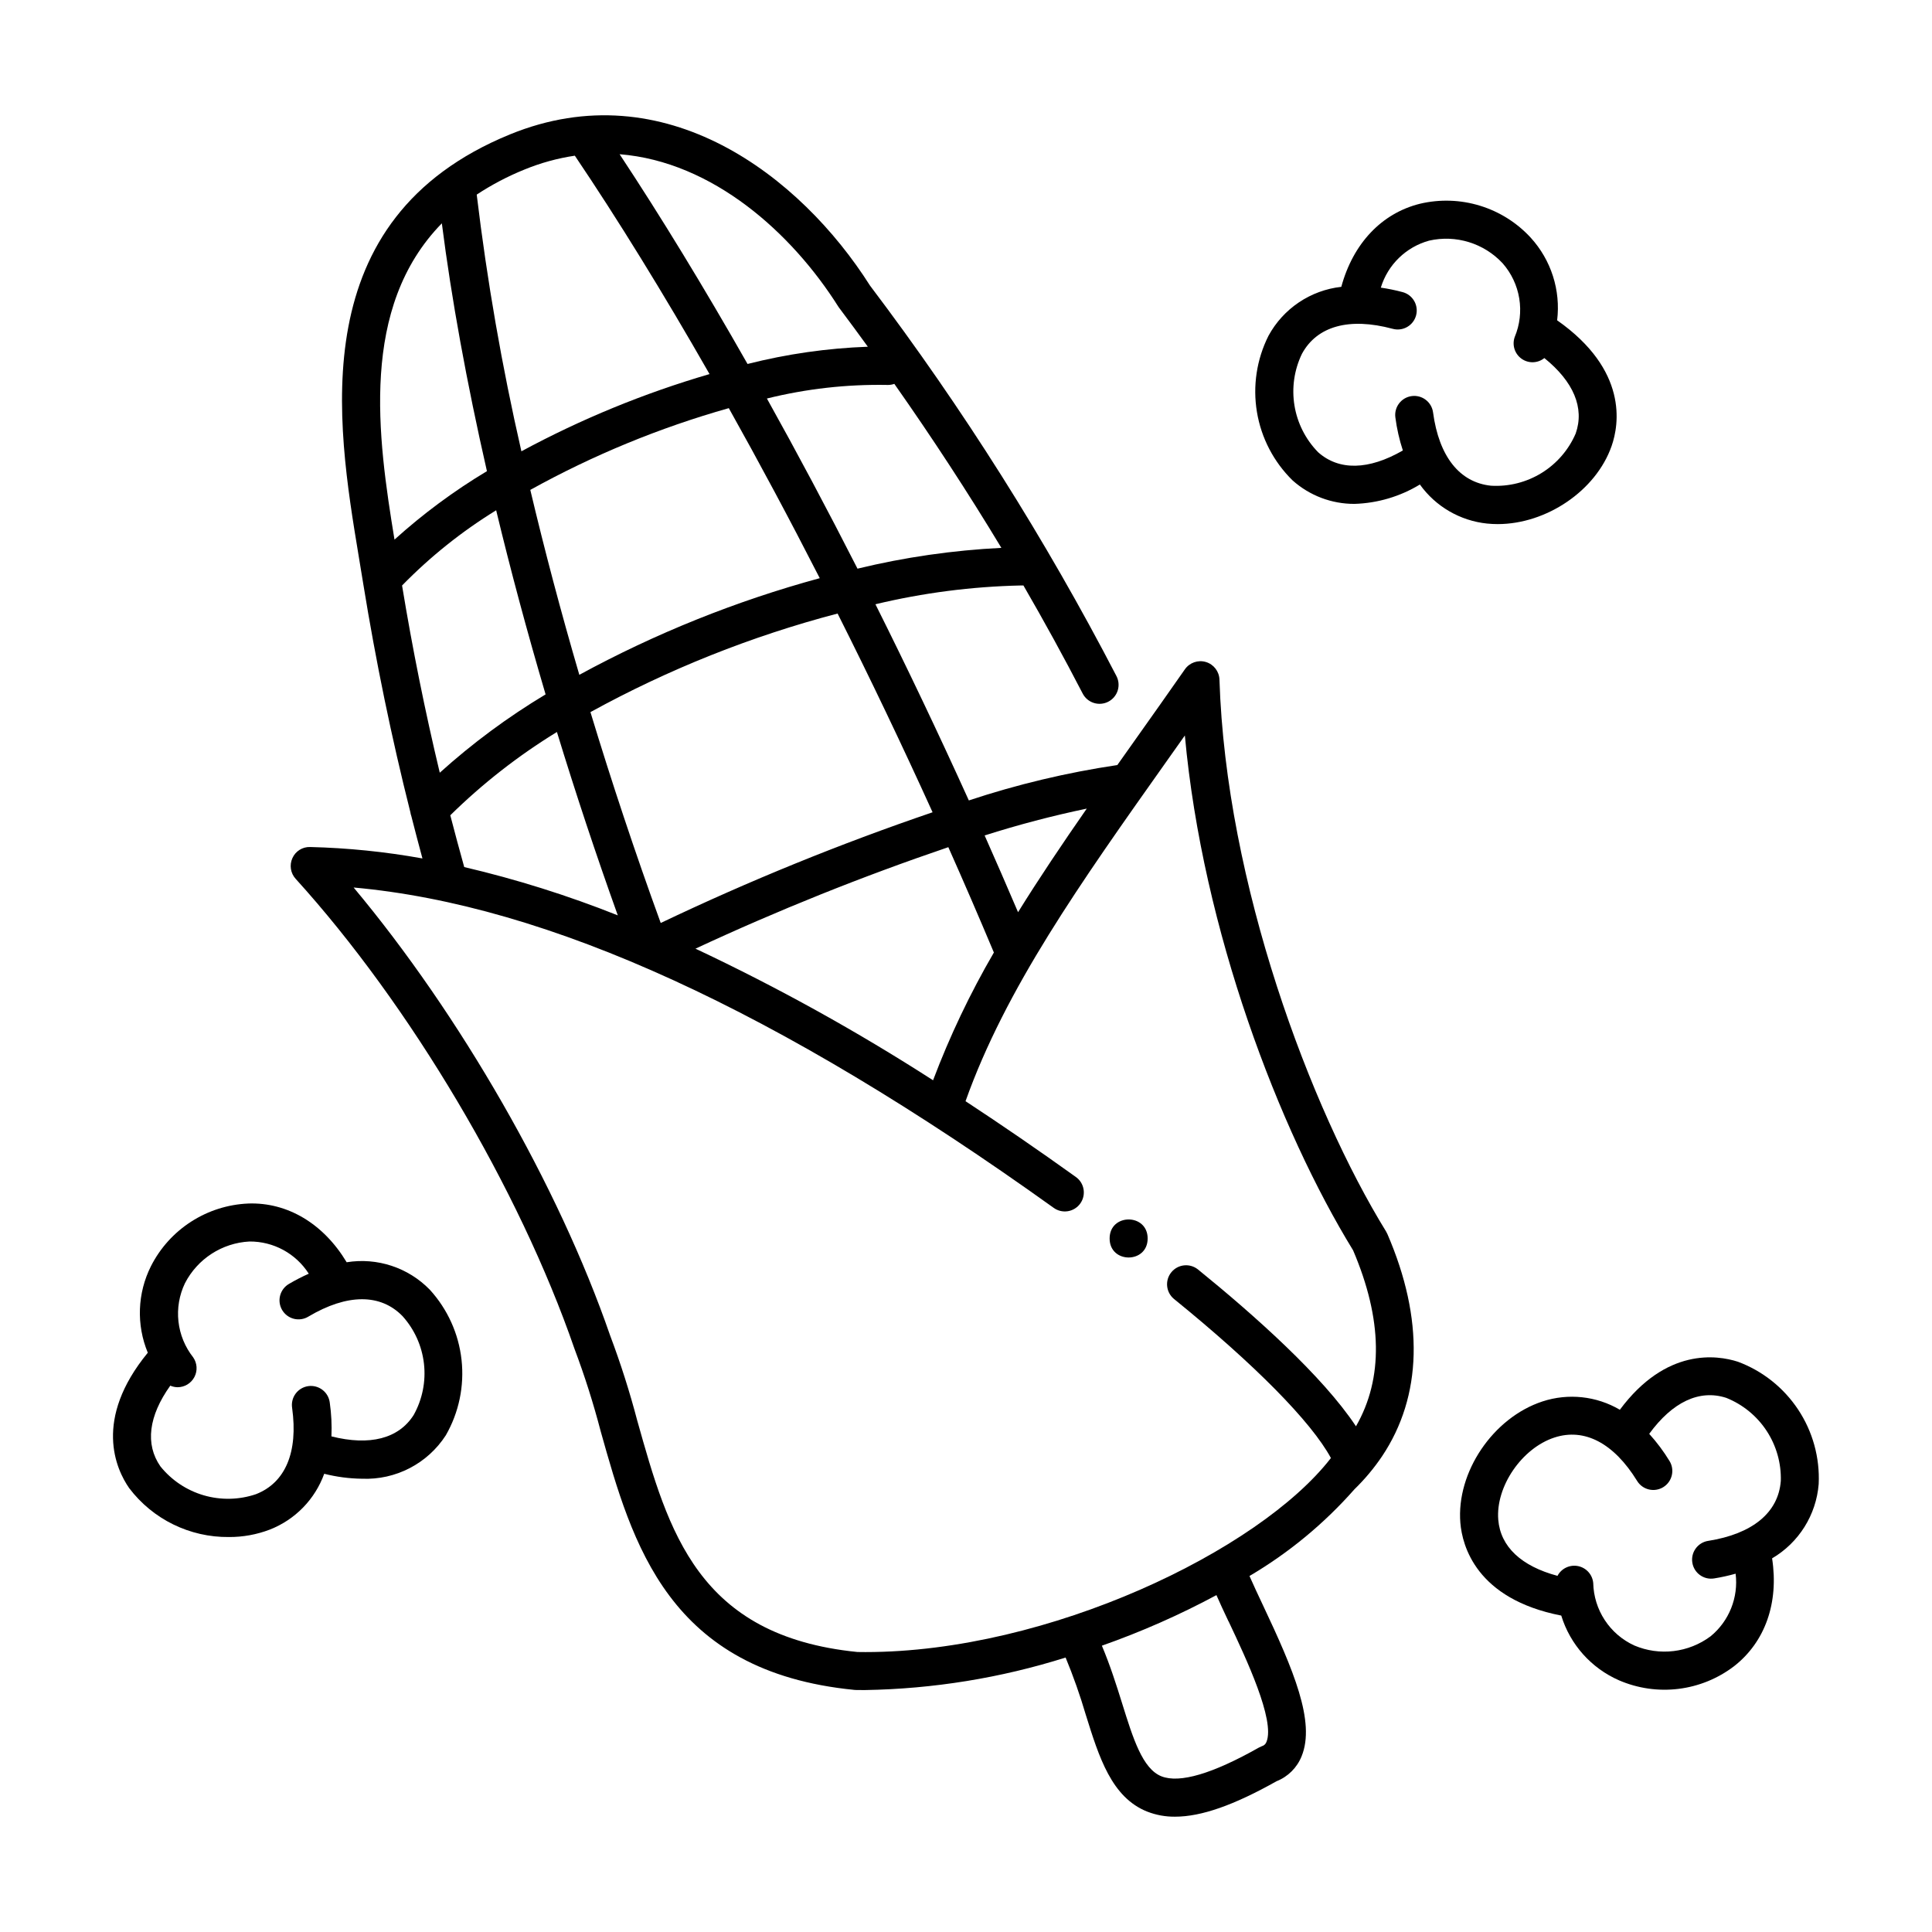
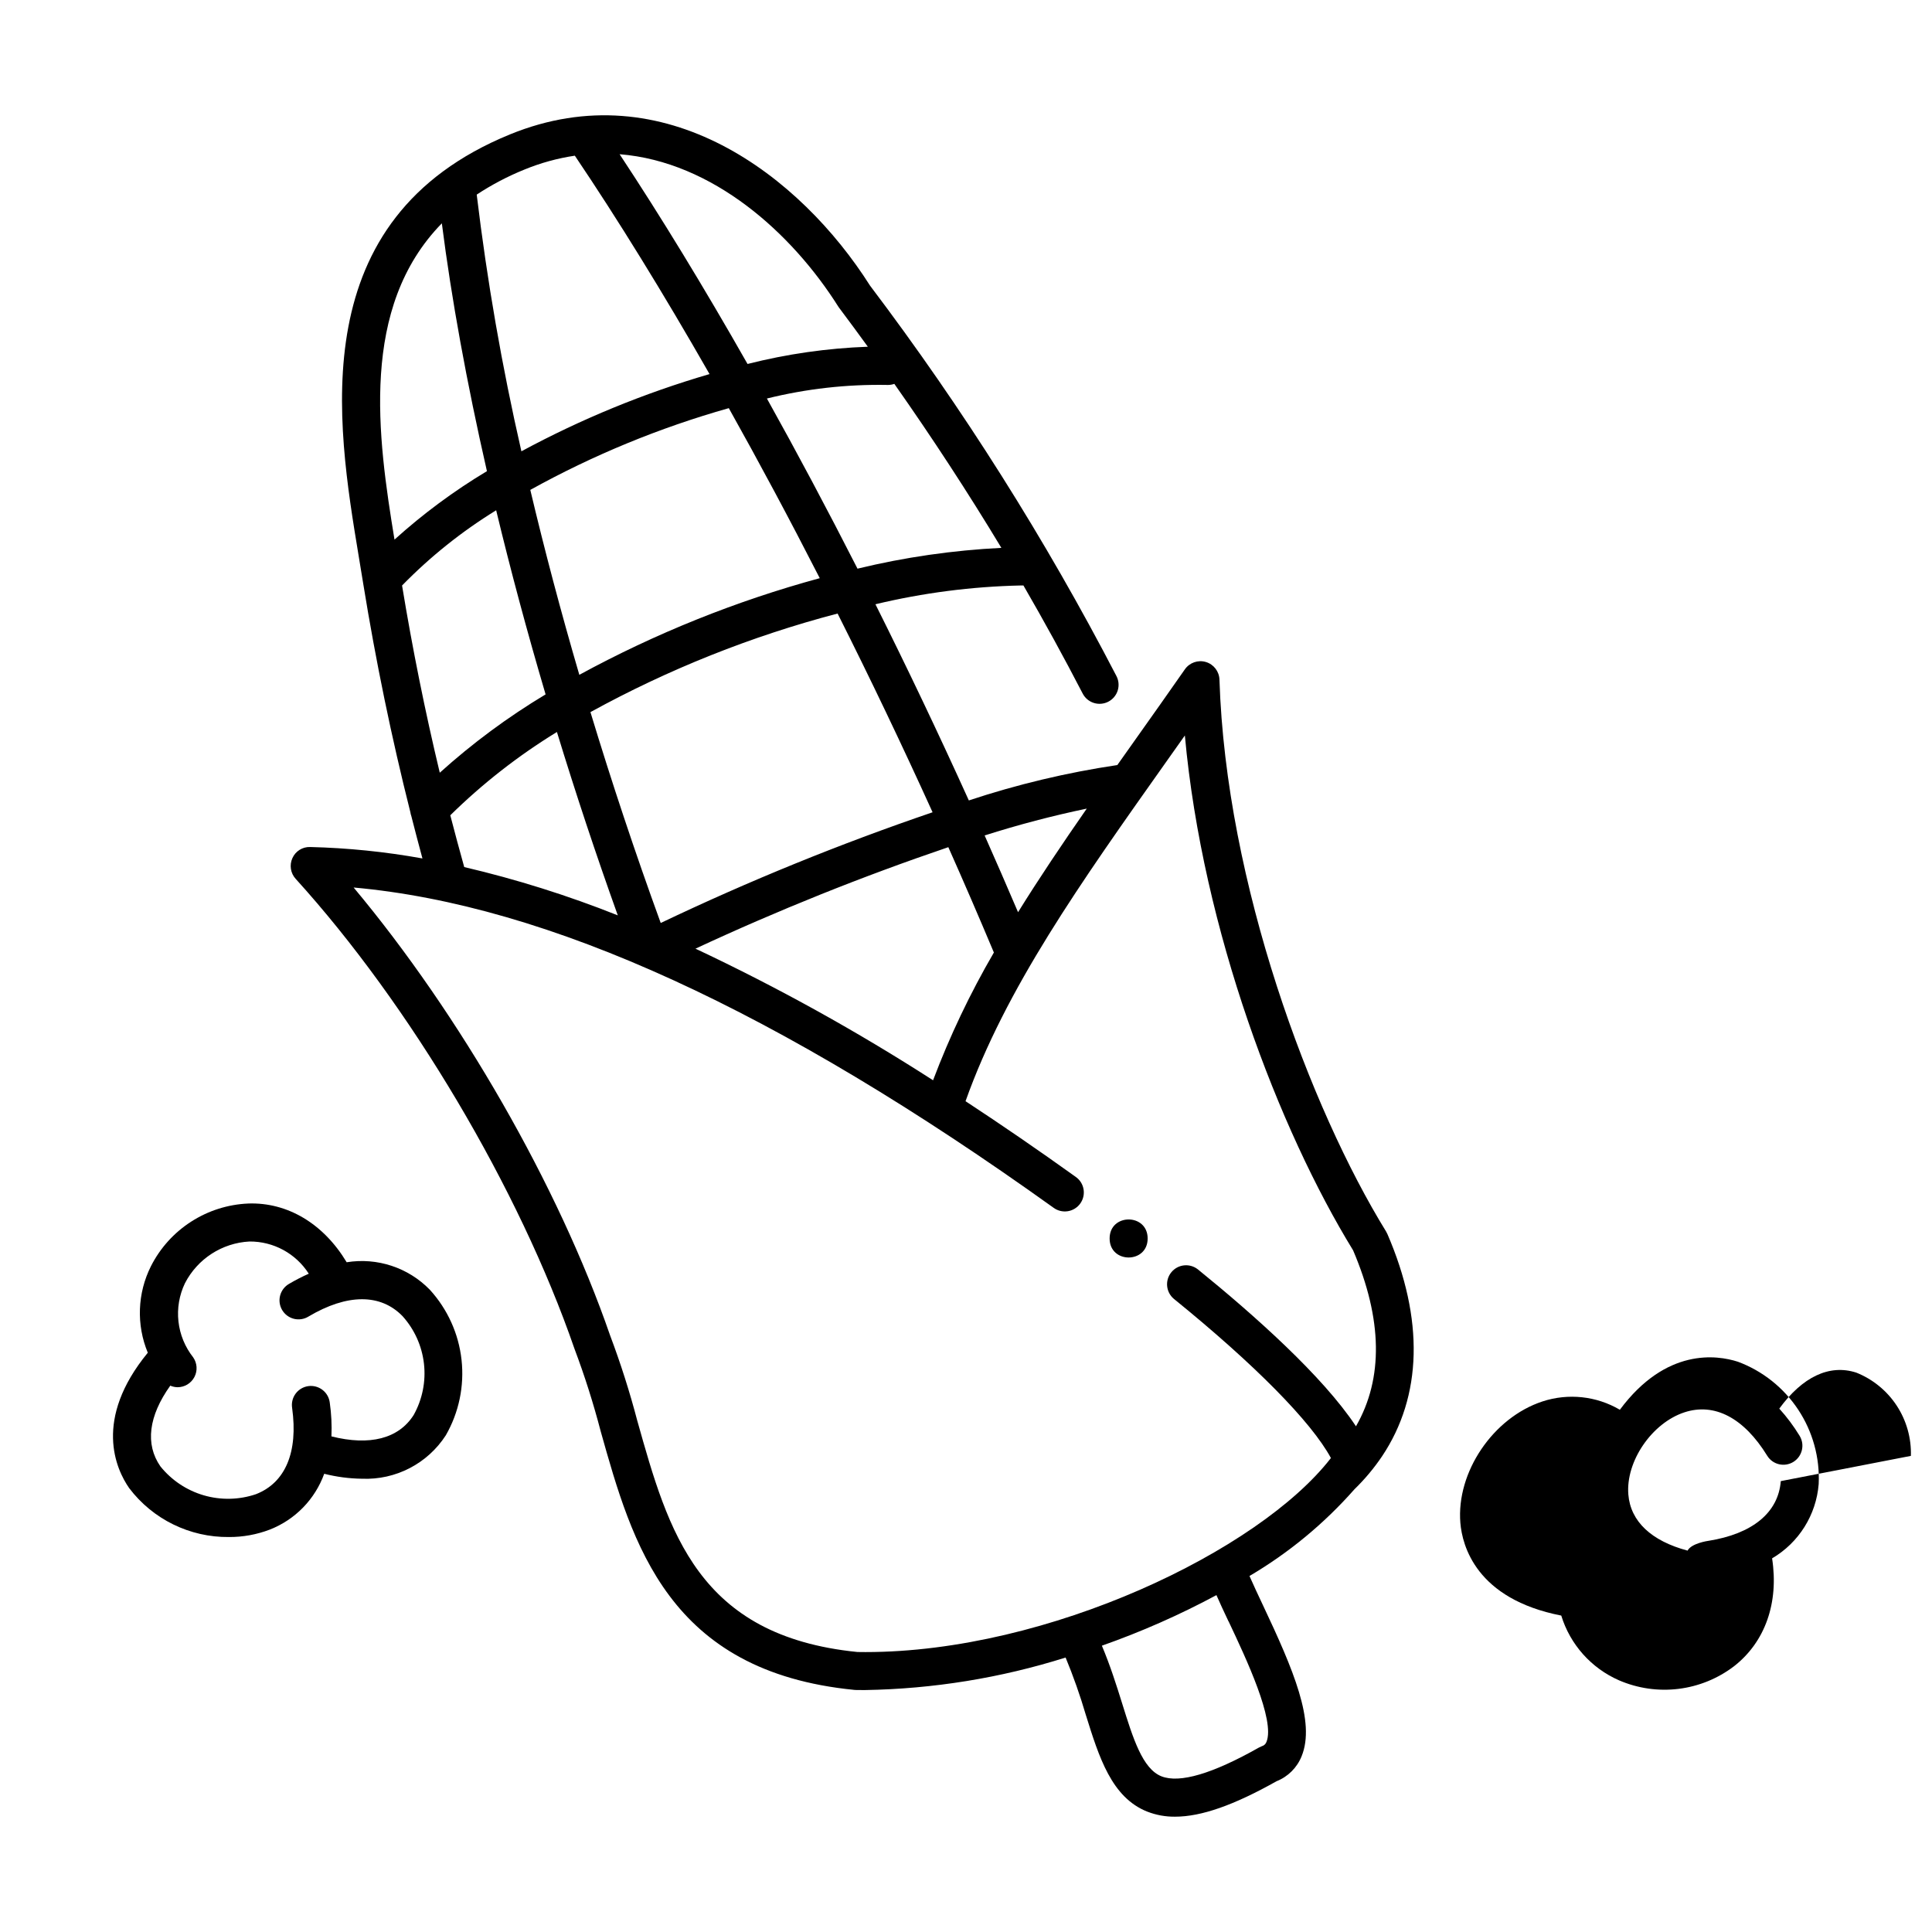
<svg xmlns="http://www.w3.org/2000/svg" fill="#000000" width="800px" height="800px" version="1.1" viewBox="144 144 512 512">
  <g>
    <path d="m511.34 470.38c-20.074-32.57-42.457-92.238-44.172-146.28v0.004c-0.07-2.168-1.52-4.047-3.598-4.668-2.082-0.617-4.324 0.168-5.566 1.945-4.383 6.273-8.68 12.367-12.891 18.289-1.691 2.383-3.363 4.742-5.012 7.082v-0.004c-13.359 1.988-26.523 5.125-39.348 9.375-8.043-17.758-16.34-35.172-24.754-51.992l0.004 0.004c12.613-3.023 25.516-4.691 38.484-4.977h0.734c5.496 9.492 10.719 19.02 15.672 28.582 0.602 1.203 1.664 2.117 2.941 2.531 1.281 0.418 2.676 0.305 3.871-0.312 1.195-0.617 2.098-1.684 2.5-2.969 0.402-1.285 0.273-2.68-0.355-3.867-18.816-36.258-40.66-70.863-65.297-103.45-18.371-28.988-54.328-56.816-95.395-40.062-54.891 22.457-45.984 76.258-40.086 111.85l0.465 2.828c0.223 1.422 0.469 2.832 0.699 4.25 0.02 0.09 0.02 0.18 0.043 0.266 3.324 20.488 7.481 40.641 12.477 60.457 0.047 0.344 0.133 0.68 0.25 1.008 0.957 3.758 1.938 7.504 2.949 11.234l0.004-0.004c-9.832-1.777-19.789-2.789-29.777-3.031-2.019-0.066-3.875 1.102-4.691 2.949-0.832 1.836-0.496 3.988 0.859 5.477 30.281 33.355 59.25 82.148 73.891 124.54 2.699 7.168 5.019 14.473 6.953 21.887 8.387 29.844 17.887 63.672 67.223 68.52 0.137 0.012 0.27 0.02 0.402 0.023 0.797 0.016 1.59 0.023 2.391 0.023l0.004-0.004c18.051-0.293 35.965-3.191 53.184-8.617 2.043 4.941 3.824 9.988 5.332 15.117 3.527 11.297 6.84 21.969 16.332 25.73l0.004-0.004c2.336 0.91 4.824 1.359 7.332 1.332 6.973 0 15.617-3.055 26.898-9.395 3.035-1.199 5.438-3.598 6.648-6.629 3.715-9.105-2.176-22.922-10.258-40.035-1.258-2.688-2.559-5.414-3.559-7.723h-0.004c10.445-6.152 19.844-13.926 27.855-23.023 2.715-2.637 5.148-5.547 7.269-8.684 10.691-15.973 11.184-36.352 1.422-58.93v0.004c-0.098-0.223-0.207-0.441-0.332-0.648zm-7.996 51.605c-8.762-13.266-26.953-29.473-41.934-41.621v0.004c-2.164-1.68-5.273-1.324-7 0.805-1.727 2.129-1.438 5.246 0.656 7.019 21.539 17.477 36.449 32.617 41.641 42.199-19.02 24.598-74.918 51.426-123.34 51.426-0.711 0-1.434 0-2.144-0.02-42.305-4.246-50.082-31.914-58.312-61.211l-0.004-0.004c-2.012-7.676-4.418-15.242-7.219-22.672-13.691-39.66-39.801-85.023-67.973-118.71 51.559 4.629 112.41 32.496 185.49 84.871h0.004c1.082 0.797 2.441 1.125 3.773 0.914 1.328-0.211 2.516-0.945 3.301-2.039s1.098-2.457 0.871-3.785c-0.227-1.328-0.973-2.508-2.078-3.277-9.945-7.129-19.68-13.812-29.199-20.055 10.645-29.883 30.23-57.523 53.465-90.336 1.543-2.172 3.094-4.367 4.66-6.582 4.699 51.641 25.02 104.58 44.586 136.44 7.801 18.27 8.055 33.938 0.758 46.637zm-33.754 51.699c4.629 9.801 12.375 26.199 10.039 31.93v0.004c-0.199 0.562-0.66 0.988-1.234 1.145-0.25 0.094-0.492 0.207-0.727 0.336-12.344 6.981-21.051 9.543-25.875 7.644-5.016-1.988-7.523-10.035-10.426-19.355-1.496-4.801-3.152-10.02-5.359-15.266h0.004c10.449-3.676 20.598-8.156 30.355-13.398 0.914 2.109 2.008 4.426 3.203 6.965zm-78.32-143.4c-20.195-13-41.23-24.652-62.965-34.879 21.836-10.164 44.207-19.145 67.012-26.895 4.113 9.238 8.137 18.543 12.07 27.918-6.301 10.82-11.691 22.145-16.117 33.855zm40.734-71.996c-6.496 9.344-12.613 18.438-18.211 27.457-2.906-6.812-5.859-13.594-8.855-20.34 8.895-2.832 17.93-5.207 27.066-7.117zm-40.863 0.977v-0.004c-24.562 8.375-48.617 18.168-72.043 29.34-6.801-18.672-13.023-37.41-18.625-55.883 20.68-11.363 42.676-20.137 65.496-26.125 8.562 17.023 17 34.656 25.172 52.668zm-140.59-60.098c7.465-7.644 15.84-14.34 24.938-19.938 3.812 15.836 8.195 32.18 13.098 48.789h0.004c-9.996 6-19.387 12.949-28.047 20.758-3.902-16.293-7.234-32.832-9.992-49.609zm33.984-25.34c16.641-9.223 34.293-16.492 52.605-21.664 8.012 14.305 16.086 29.379 24.102 45.059-22.16 6.031-43.543 14.625-63.715 25.613-4.887-16.707-9.23-33.125-12.992-49.008zm86.711 20.875c-7.977-15.668-16.02-30.762-24.008-45.09 10.438-2.586 21.168-3.797 31.922-3.598h0.25c0.543-0.008 1.082-0.105 1.598-0.285 10.062 14.312 19.52 28.797 28.363 43.457v0.004c-12.852 0.637-25.617 2.481-38.125 5.512zm-5.102-69.473c0.074 0.121 0.152 0.234 0.238 0.344 2.574 3.422 5.098 6.863 7.602 10.309v0.004c-10.758 0.391-21.445 1.922-31.879 4.57-11.633-20.477-23.066-39.195-33.902-55.586 24.73 1.977 45.684 20.938 57.941 40.359zm-83.18-36.289c4.293-1.766 8.785-3.004 13.375-3.68 11.336 16.801 23.395 36.344 35.695 57.875-17.293 5.047-34.008 11.906-49.859 20.465-5.144-22.453-9.094-45.16-11.84-68.027 3.981-2.625 8.211-4.848 12.629-6.633zm-21.871 14.238c2.551 20.02 6.59 42.203 11.949 65.684-8.734 5.234-16.938 11.309-24.496 18.137-4.477-27.258-9.262-61.52 12.551-83.82zm2.238 156.88c8.551-8.406 18.031-15.812 28.258-22.074 4.918 16.086 10.312 32.352 16.133 48.594-13.227-5.269-26.832-9.547-40.695-12.797-1.273-4.555-2.504-9.129-3.695-13.723z" />
-     <path d="m538.12 282.75c0.926 0.094 1.859 0.141 2.793 0.141 12.883 0 26.023-8.816 30.18-20.691 2.004-5.719 4.375-20.113-14.43-33.312l-0.004-0.004c0.969-7.969-1.59-15.969-7.004-21.898-3.652-3.969-8.297-6.894-13.457-8.473-5.156-1.582-10.641-1.762-15.891-0.52-10.168 2.519-17.734 10.547-20.848 22.02-8.164 0.906-15.367 5.75-19.293 12.965-3.137 6.238-4.211 13.312-3.066 20.203 1.145 6.891 4.453 13.238 9.441 18.125 4.516 4.039 10.367 6.254 16.422 6.227 6.121-0.188 12.09-1.953 17.32-5.133 4.188 5.848 10.68 9.617 17.836 10.352zm-44.84-18.941v-0.004c-3.297-3.375-5.473-7.688-6.234-12.344s-0.07-9.438 1.977-13.688c3.996-7.367 12.531-9.723 24.027-6.641 1.297 0.363 2.684 0.191 3.856-0.477 1.168-0.664 2.023-1.77 2.371-3.07 0.348-1.301 0.164-2.684-0.516-3.848-0.68-1.16-1.793-2.004-3.098-2.336-1.887-0.504-3.801-0.895-5.731-1.176 1.848-6.074 6.68-10.773 12.801-12.457 7.098-1.613 14.523 0.676 19.484 6.008 2.309 2.629 3.832 5.852 4.398 9.305 0.566 3.453 0.152 6.996-1.199 10.223-0.754 2.113-0.012 4.465 1.812 5.766 1.828 1.301 4.297 1.227 6.039-0.18 7.731 6.231 10.684 13.203 8.312 19.973h0.004c-1.863 4.336-5.019 7.992-9.035 10.473-4.016 2.477-8.695 3.66-13.406 3.383-8.344-0.855-13.801-7.754-15.367-19.426-0.367-2.758-2.902-4.695-5.66-4.328-2.758 0.367-4.695 2.902-4.328 5.66 0.387 2.973 1.051 5.906 1.984 8.754-9.043 5.215-16.941 5.414-22.5 0.426z" />
-     <path d="m604.55 504.87c-5.527-1.785-19.012-3.758-31.27 12.727h-0.004c-6.203-3.641-13.668-4.441-20.5-2.203-13.098 4.301-22.871 18.738-21.766 32.188 0.504 6.047 4.184 20.152 26.738 24.562 2.359 7.676 7.949 13.938 15.305 17.156 4.957 2.141 10.391 2.926 15.746 2.269 5.359-0.652 10.445-2.723 14.734-5.996 8.262-6.438 11.91-16.848 10.09-28.598l0.004 0.004c7.082-4.152 11.691-11.504 12.344-19.688 0.328-6.977-1.57-13.879-5.422-19.707s-9.453-10.281-16-12.715zm11.375 31.641c-0.652 8.352-7.488 13.98-19.25 15.84l-0.004-0.004c-2.75 0.438-4.625 3.016-4.188 5.766 0.434 2.75 3.016 4.625 5.762 4.188 1.926-0.309 3.832-0.73 5.711-1.258 0.781 6.297-1.719 12.559-6.625 16.586-5.832 4.356-13.543 5.285-20.242 2.434-3.18-1.461-5.887-3.785-7.805-6.711-1.922-2.922-2.984-6.328-3.062-9.828-0.199-2.223-1.836-4.051-4.023-4.492s-4.406 0.609-5.449 2.582c-9.574-2.551-15.113-7.715-15.695-14.863-0.723-8.77 6.223-18.949 14.863-21.785 7.965-2.613 15.758 1.465 21.934 11.496 1.457 2.371 4.562 3.106 6.934 1.645 2.367-1.461 3.106-4.566 1.645-6.934-1.562-2.559-3.359-4.965-5.375-7.188 6.152-8.445 13.297-11.84 20.402-9.543h0.004c4.383 1.75 8.125 4.805 10.715 8.754 2.586 3.949 3.898 8.598 3.754 13.312z" />
+     <path d="m604.55 504.87c-5.527-1.785-19.012-3.758-31.27 12.727h-0.004c-6.203-3.641-13.668-4.441-20.5-2.203-13.098 4.301-22.871 18.738-21.766 32.188 0.504 6.047 4.184 20.152 26.738 24.562 2.359 7.676 7.949 13.938 15.305 17.156 4.957 2.141 10.391 2.926 15.746 2.269 5.359-0.652 10.445-2.723 14.734-5.996 8.262-6.438 11.91-16.848 10.09-28.598l0.004 0.004c7.082-4.152 11.691-11.504 12.344-19.688 0.328-6.977-1.57-13.879-5.422-19.707s-9.453-10.281-16-12.715zm11.375 31.641c-0.652 8.352-7.488 13.98-19.25 15.84l-0.004-0.004s-4.406 0.609-5.449 2.582c-9.574-2.551-15.113-7.715-15.695-14.863-0.723-8.77 6.223-18.949 14.863-21.785 7.965-2.613 15.758 1.465 21.934 11.496 1.457 2.371 4.562 3.106 6.934 1.645 2.367-1.461 3.106-4.566 1.645-6.934-1.562-2.559-3.359-4.965-5.375-7.188 6.152-8.445 13.297-11.84 20.402-9.543h0.004c4.383 1.75 8.125 4.805 10.715 8.754 2.586 3.949 3.898 8.598 3.754 13.312z" />
    <path d="m235.87 478.51c-6.137-10.227-15.676-15.93-26.09-15.566v0.004c-5.383 0.23-10.605 1.891-15.137 4.809-4.531 2.914-8.203 6.984-10.641 11.793-3.598 7.16-3.906 15.531-0.836 22.938-14.531 17.688-8.395 30.902-4.941 35.871 6.262 8.27 16.074 13.082 26.449 12.969 3.703 0.02 7.375-0.648 10.832-1.973 6.711-2.625 11.961-8.016 14.414-14.789 3.269 0.828 6.625 1.27 10 1.312 8.926 0.375 17.383-4.008 22.227-11.512 3.473-6.055 4.93-13.051 4.164-19.988-0.762-6.934-3.711-13.445-8.414-18.598-5.719-5.867-13.938-8.578-22.027-7.269zm17.77 40.461c-3.988 6.297-11.656 8.246-21.809 5.684h0.004c0.129-2.984-0.02-5.973-0.441-8.926-0.16-1.344-0.855-2.566-1.926-3.391-1.07-0.824-2.43-1.188-3.769-1-1.34 0.188-2.551 0.906-3.356 1.992s-1.137 2.453-0.926 3.789c1.625 11.688-1.762 19.801-9.574 22.852h0.004c-4.473 1.52-9.301 1.625-13.832 0.309s-8.547-3.996-11.508-7.676c-4.086-5.875-3.125-13.352 2.621-21.391h0.004c0.609 0.266 1.266 0.406 1.93 0.418 1.875-0.004 3.594-1.047 4.461-2.707 0.871-1.66 0.742-3.668-0.324-5.207-2.168-2.742-3.519-6.039-3.906-9.512s0.211-6.984 1.723-10.137c3.328-6.465 9.836-10.672 17.098-11.055 6.356-0.047 12.293 3.176 15.715 8.535-1.781 0.789-3.516 1.684-5.195 2.672-1.18 0.668-2.039 1.781-2.391 3.09-0.348 1.309-0.156 2.707 0.535 3.871 0.691 1.164 1.824 2.004 3.141 2.324 1.316 0.32 2.707 0.098 3.859-0.621 10.227-6.062 19.07-6.098 24.902-0.09 3.16 3.508 5.144 7.918 5.676 12.613 0.531 4.691-0.418 9.434-2.715 13.562z" />
    <path d="m448.14 472.21c0 6.719-10.078 6.719-10.078 0s10.078-6.719 10.078 0" />
  </g>
</svg>